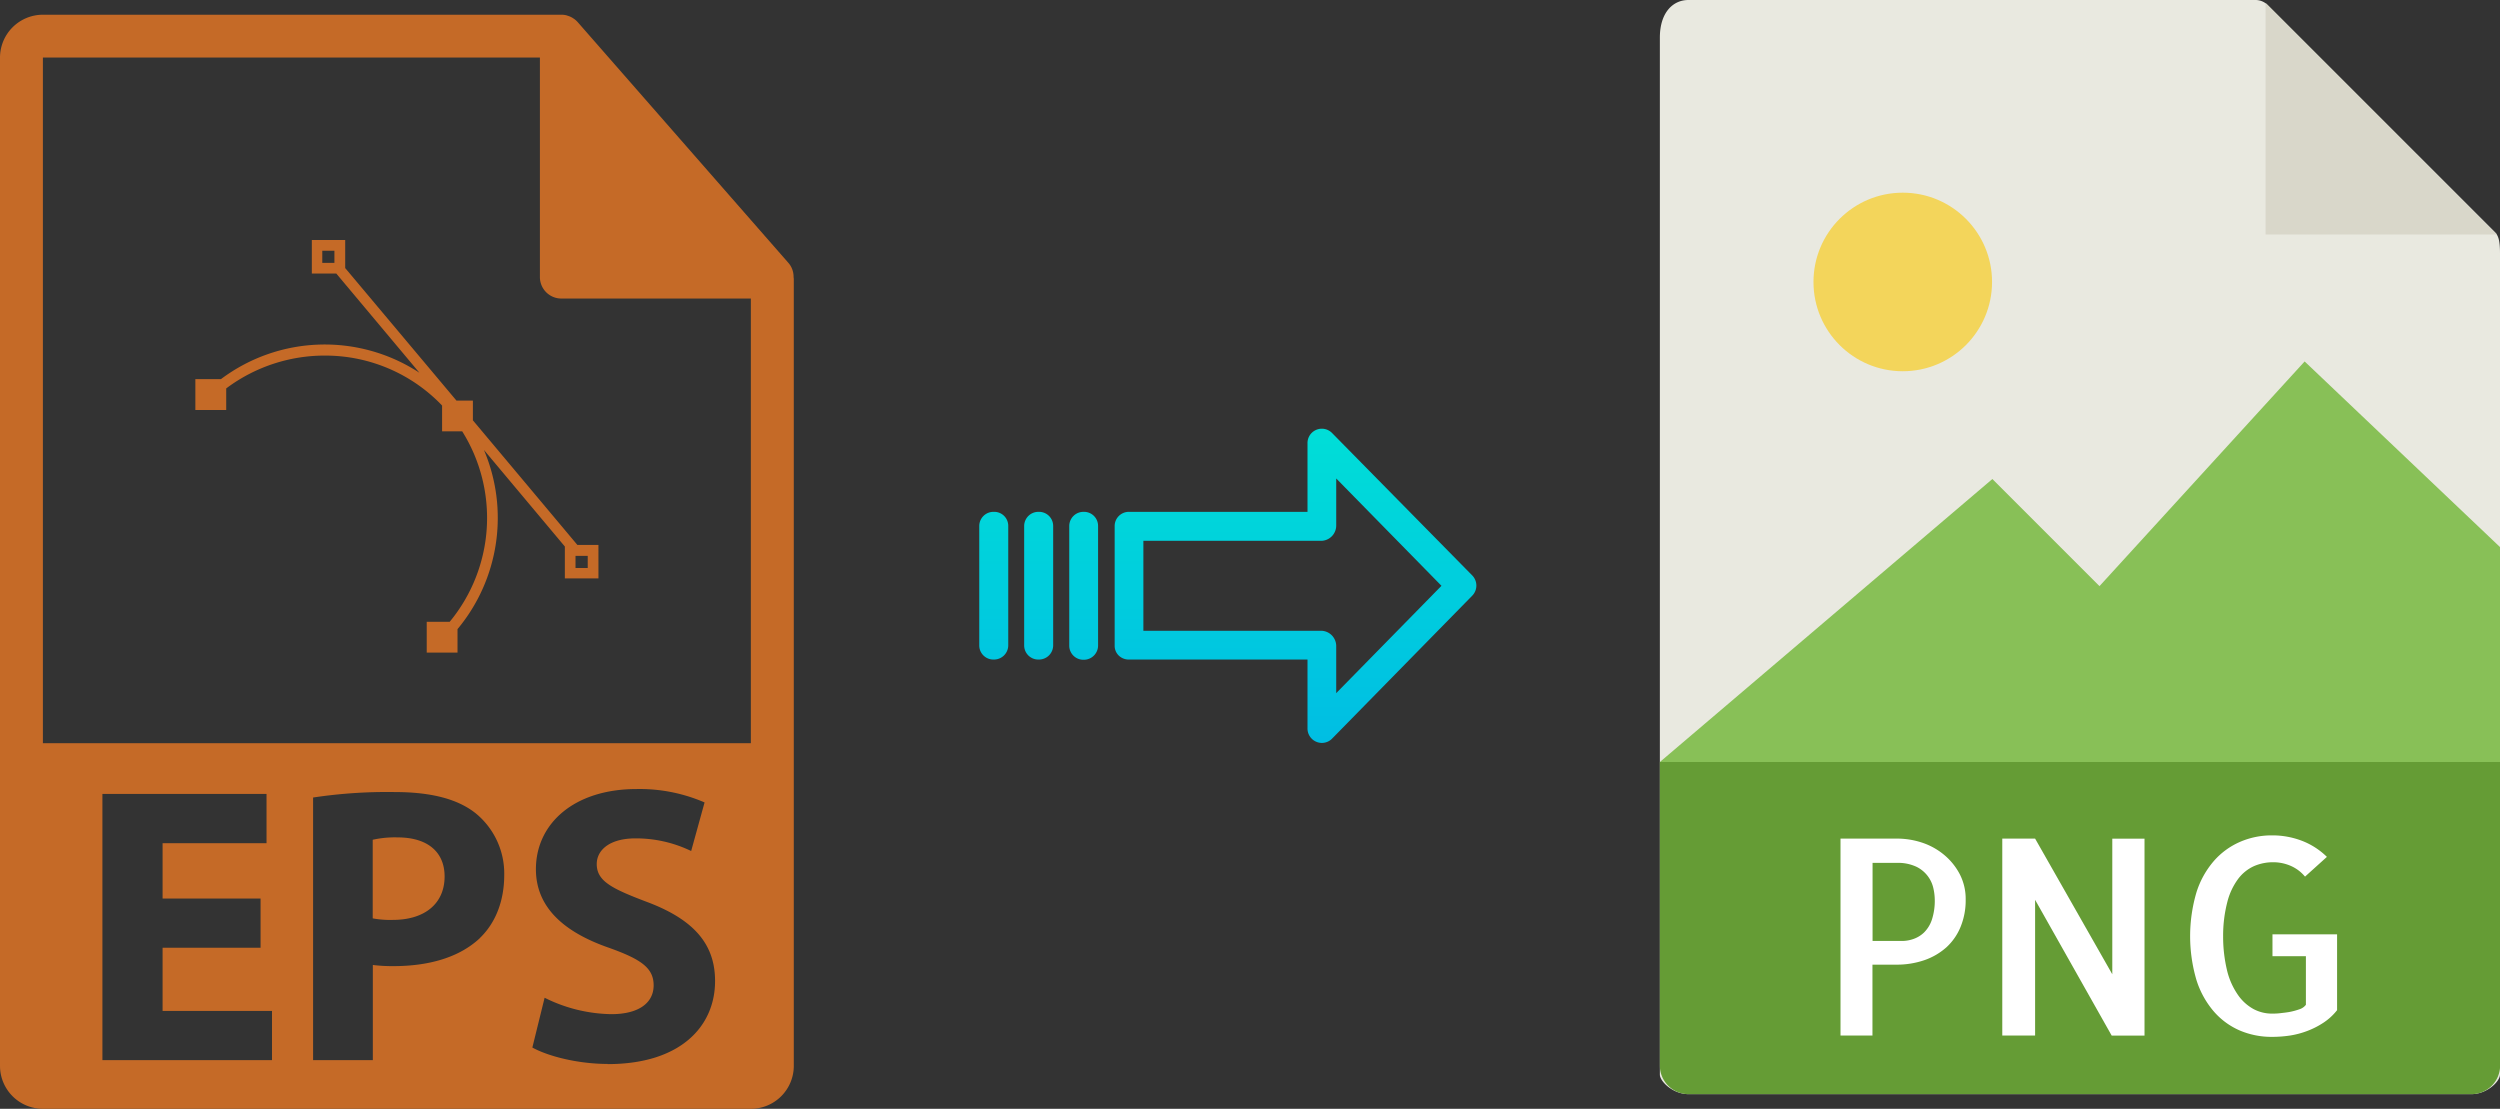
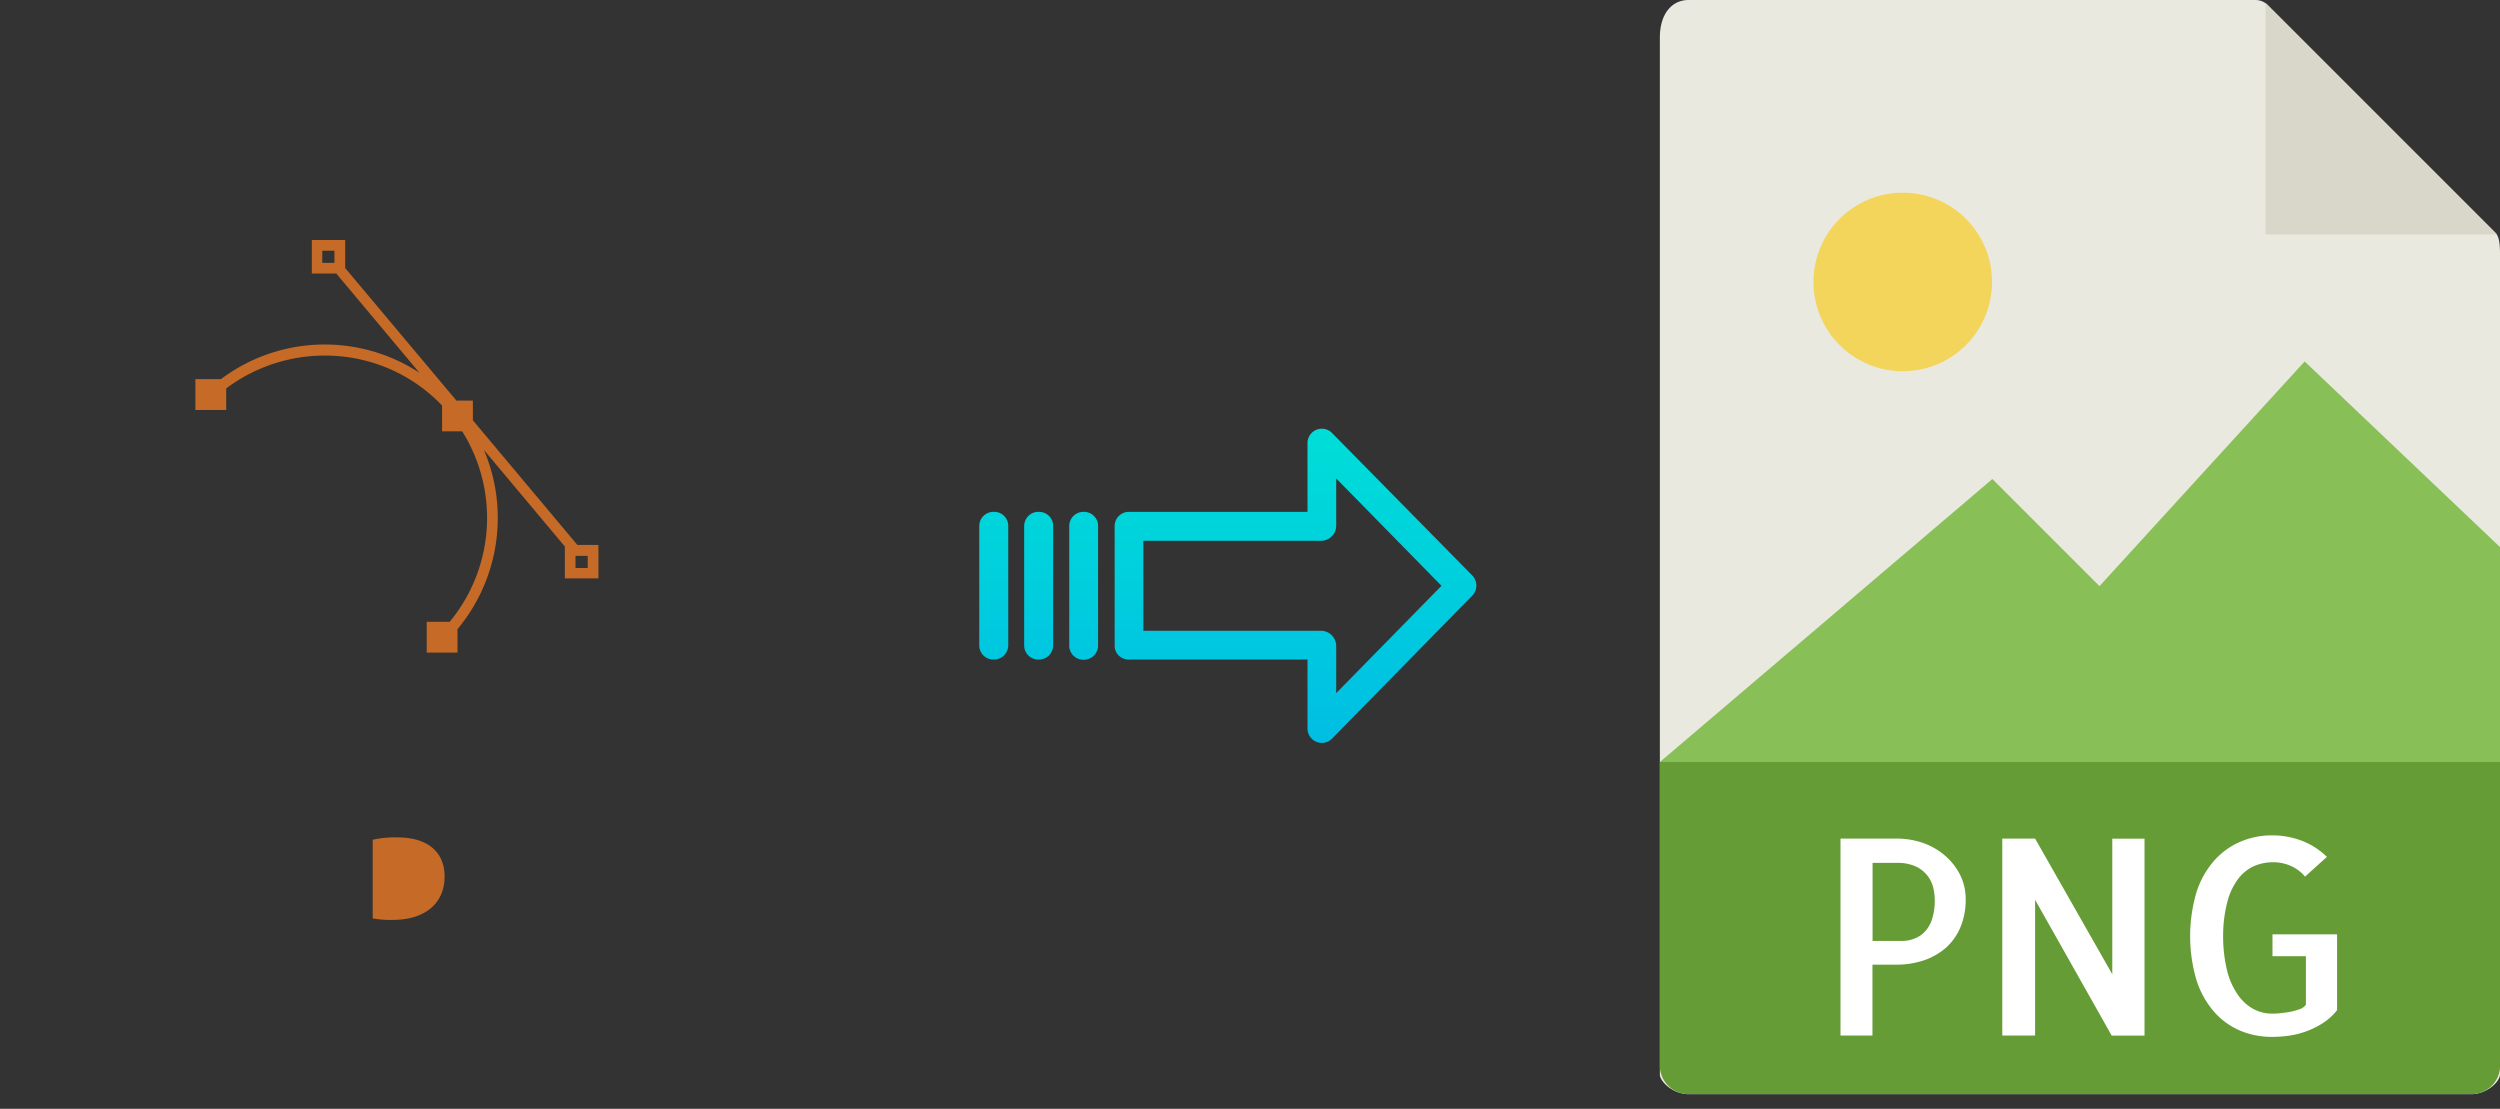
<svg xmlns="http://www.w3.org/2000/svg" xmlns:xlink="http://www.w3.org/1999/xlink" viewBox="0 0 456.98 202.68">
  <rect x="0" y="0" width="456.98" height="202.68" fill="#333333" stroke="none" />
  <defs>
    <style>.cls-1{fill:#e9e9e0;}.cls-2{fill:#659c35;}.cls-3{fill:#d9d7ca;}.cls-4{fill:#fff;}.cls-5{fill:#f3d55b;}.cls-6{fill:#88c057;}.cls-7{fill:#c56a27;}.cls-8{fill:url(#linear-gradient);}.cls-9{fill:url(#linear-gradient-2);}.cls-10{fill:url(#linear-gradient-3);}.cls-11{fill:url(#linear-gradient-4);}</style>
    <linearGradient id="linear-gradient" x1="236.75" y1="138.35" x2="236.75" y2="19.15" gradientTransform="matrix(1, 0, 0, -1, 0, 186.59)" gradientUnits="userSpaceOnUse">
      <stop offset="0" stop-color="#00efd1" />
      <stop offset="1" stop-color="#00acea" />
    </linearGradient>
    <linearGradient id="linear-gradient-2" x1="198.1" y1="138.35" x2="198.1" y2="19.15" xlink:href="#linear-gradient" />
    <linearGradient id="linear-gradient-3" x1="189.85" y1="138.35" x2="189.85" y2="19.15" xlink:href="#linear-gradient" />
    <linearGradient id="linear-gradient-4" x1="181.61" y1="138.35" x2="181.61" y2="19.15" xlink:href="#linear-gradient" />
  </defs>
  <title>eps to png</title>
  <g id="Layer_2" data-name="Layer 2">
    <g id="Layer_5_Image" data-name="Layer 5 Image">
      <path class="cls-1" d="M412.29,0H308.64c-2.89,0-5.23,2.34-5.23,6.88V196.43c0,1.23,2.34,3.57,5.23,3.57H451.76c2.88,0,5.22-2.34,5.22-3.57V46.35c0-2.49-.33-3.29-.91-3.88L414.51.92A3.14,3.14,0,0,0,412.29,0Z" />
      <path class="cls-2" d="M451.76,200H308.64a5.23,5.23,0,0,1-5.23-5.23V139.29H457v55.48A5.23,5.23,0,0,1,451.76,200Z" />
      <polygon class="cls-3" points="414.13 0.54 414.13 42.86 456.44 42.86 414.13 0.54" />
      <path class="cls-4" d="M342.29,189.29h-5.86v-36h10.35a14.56,14.56,0,0,1,4.54.73,12.31,12.31,0,0,1,4,2.2,11.57,11.57,0,0,1,2.89,3.54,9.8,9.8,0,0,1,1.1,4.66,12.71,12.71,0,0,1-.93,5,10.41,10.41,0,0,1-2.59,3.74,11.85,11.85,0,0,1-4,2.34,15.44,15.44,0,0,1-5.17.83h-4.35v13Zm0-31.55V172h5.37a6.27,6.27,0,0,0,2.12-.37,5.3,5.3,0,0,0,1.93-1.19,5.92,5.92,0,0,0,1.42-2.32,11.17,11.17,0,0,0,.53-3.69,10,10,0,0,0-.24-2,5.76,5.76,0,0,0-3.13-4,7.89,7.89,0,0,0-3.61-.7h-4.39Z" />
      <path class="cls-4" d="M392,153.3v36h-6L372,164.48v24.81h-6v-36h6l14.11,24.8V153.3Z" />
      <path class="cls-4" d="M427.2,170.73v13.92a10.53,10.53,0,0,1-2.52,2.31,15,15,0,0,1-2.93,1.49,15.59,15.59,0,0,1-3.17.84,22.32,22.32,0,0,1-3.25.24,14.8,14.8,0,0,1-5.93-1.17,13.25,13.25,0,0,1-4.73-3.47,16.28,16.28,0,0,1-3.18-5.76,28.37,28.37,0,0,1,0-16,16.12,16.12,0,0,1,3.18-5.74,13.47,13.47,0,0,1,4.76-3.49,14.51,14.51,0,0,1,5.9-1.2,15.1,15.1,0,0,1,5.47,1,13.36,13.36,0,0,1,4.54,2.93l-4,3.61a7.07,7.07,0,0,0-2.69-2,8.05,8.05,0,0,0-3.12-.63,8.77,8.77,0,0,0-3.45.68,7.49,7.49,0,0,0-2.93,2.32,12,12,0,0,0-2,4.22,24.66,24.66,0,0,0-.78,6.35,26.44,26.44,0,0,0,.75,6.34,13.28,13.28,0,0,0,2,4.4,8.33,8.33,0,0,0,2.83,2.54,7.15,7.15,0,0,0,3.35.82c.35,0,.83,0,1.44-.07s1.2-.13,1.8-.24a12.37,12.37,0,0,0,1.74-.47,2.43,2.43,0,0,0,1.22-.83v-8.88h-6.11v-4H427.2Z" />
      <circle class="cls-5" cx="347.81" cy="51.54" r="16.32" />
      <polygon class="cls-6" points="303.41 139.29 342.7 139.29 456.98 139.29 456.98 100 421.27 66.07 383.77 107.14 364.19 87.56 303.41 139.29" />
    </g>
    <g id="Layer_2-2" data-name="Layer 2">
-       <path class="cls-7" d="M145.06,50.61a3.85,3.85,0,0,0-.93-2.54L105.56,4l0,0a3.74,3.74,0,0,0-.78-.65l-.25-.16a4.41,4.41,0,0,0-.78-.32l-.21-.07a3.82,3.82,0,0,0-.9-.11H7.84A7.85,7.85,0,0,0,0,10.52V194.84a7.85,7.85,0,0,0,7.84,7.84H137.25a7.85,7.85,0,0,0,7.85-7.84V51.05C145.1,50.9,145.07,50.75,145.06,50.61ZM49.72,193.78h-31V145.13h30v9h-19v10.11H47.63v9H29.72v11.55h20v9Zm38-22.3c-3.76,3.53-9.32,5.12-15.82,5.12a28.53,28.53,0,0,1-3.75-.21v17.39H57.23v-48a90.92,90.92,0,0,1,14.87-1c6.79,0,11.62,1.3,14.87,3.9a14.22,14.22,0,0,1,5.2,11.26C92.17,164.69,90.58,168.73,87.7,171.48Zm23.38,23c-5.56,0-11-1.45-13.79-3l2.24-9.1a28.17,28.17,0,0,0,12.2,3c5.06,0,7.73-2.09,7.73-5.27s-2.31-4.77-8.16-6.86c-8.09-2.81-13.36-7.29-13.36-14.37,0-8.3,6.94-14.65,18.41-14.65a29.82,29.82,0,0,1,12.42,2.45l-2.45,8.88a23.14,23.14,0,0,0-10.18-2.31c-4.77,0-7.08,2.17-7.08,4.69,0,3.11,2.74,4.48,9,6.86,8.59,3.18,12.63,7.65,12.63,14.51C130.72,187.58,124.43,194.51,111.08,194.51ZM7.84,135.85V10.52H98.69V50.65a3.92,3.92,0,0,0,3.93,3.92h34.63v81.28Z" />
      <path class="cls-7" d="M72.68,153.07a18.59,18.59,0,0,0-4.55.43v14.37a17.31,17.31,0,0,0,3.68.28c5.85,0,9.46-3,9.46-7.94C81.27,155.74,78.16,153.07,72.68,153.07Z" />
      <path class="cls-7" d="M105.54,99.61,86.44,76.83v-3.6h-3L63.1,49V43.87H57V50h4.47l15.2,18.14A31.59,31.59,0,0,0,40.39,69.3H35.71v5.64h5.64V71A30,30,0,0,1,59.81,65,29.54,29.54,0,0,1,80.69,74a1.42,1.42,0,0,0,.12.13v4.72h3.68a29.81,29.81,0,0,1-2.29,34.81H78v5.63h5.63V115a31.76,31.76,0,0,0,4.83-32.75l14.79,17.65v5.83h6.14V99.61ZM58.91,45.83h2.22v2.22H58.91Zm48.52,58H105.2v-2.22h2.23Z" />
    </g>
    <g id="Layer_3" data-name="Layer 3">
      <path class="cls-8" d="M243.45,79.11A2.62,2.62,0,0,0,239,81V93.56h-32.6a2.6,2.6,0,0,0-2.65,2.55v0l0,21.95a2.47,2.47,0,0,0,.78,1.8,2.63,2.63,0,0,0,1.87.7H239v12.59a2.63,2.63,0,0,0,1.63,2.45,2.57,2.57,0,0,0,1,.2,2.61,2.61,0,0,0,1.88-.8l25.6-26.11a2.65,2.65,0,0,0,0-3.71Zm.8,47.59v-8.63a2.8,2.8,0,0,0-2.7-2.77H209V98.86h32.55a2.8,2.8,0,0,0,2.7-2.77V87.46l19.24,19.62Z" />
      <path class="cls-9" d="M198.1,93.56h0a2.6,2.6,0,0,0-2.65,2.55V118A2.58,2.58,0,0,0,198,120.6h.07a2.61,2.61,0,0,0,2.65-2.55V96.12a2.57,2.57,0,0,0-2.58-2.56Z" />
      <path class="cls-10" d="M189.86,93.56h0a2.6,2.6,0,0,0-2.65,2.55v0l0,21.89a2.58,2.58,0,0,0,2.59,2.56h.06a2.6,2.6,0,0,0,2.65-2.55v0l0-21.89a2.58,2.58,0,0,0-2.59-2.56Z" />
      <path class="cls-11" d="M181.61,93.56h0A2.6,2.6,0,0,0,179,96.11V118a2.58,2.58,0,0,0,2.58,2.56h.07a2.61,2.61,0,0,0,2.65-2.55V96.12a2.56,2.56,0,0,0-2.58-2.56Z" />
    </g>
  </g>
</svg>